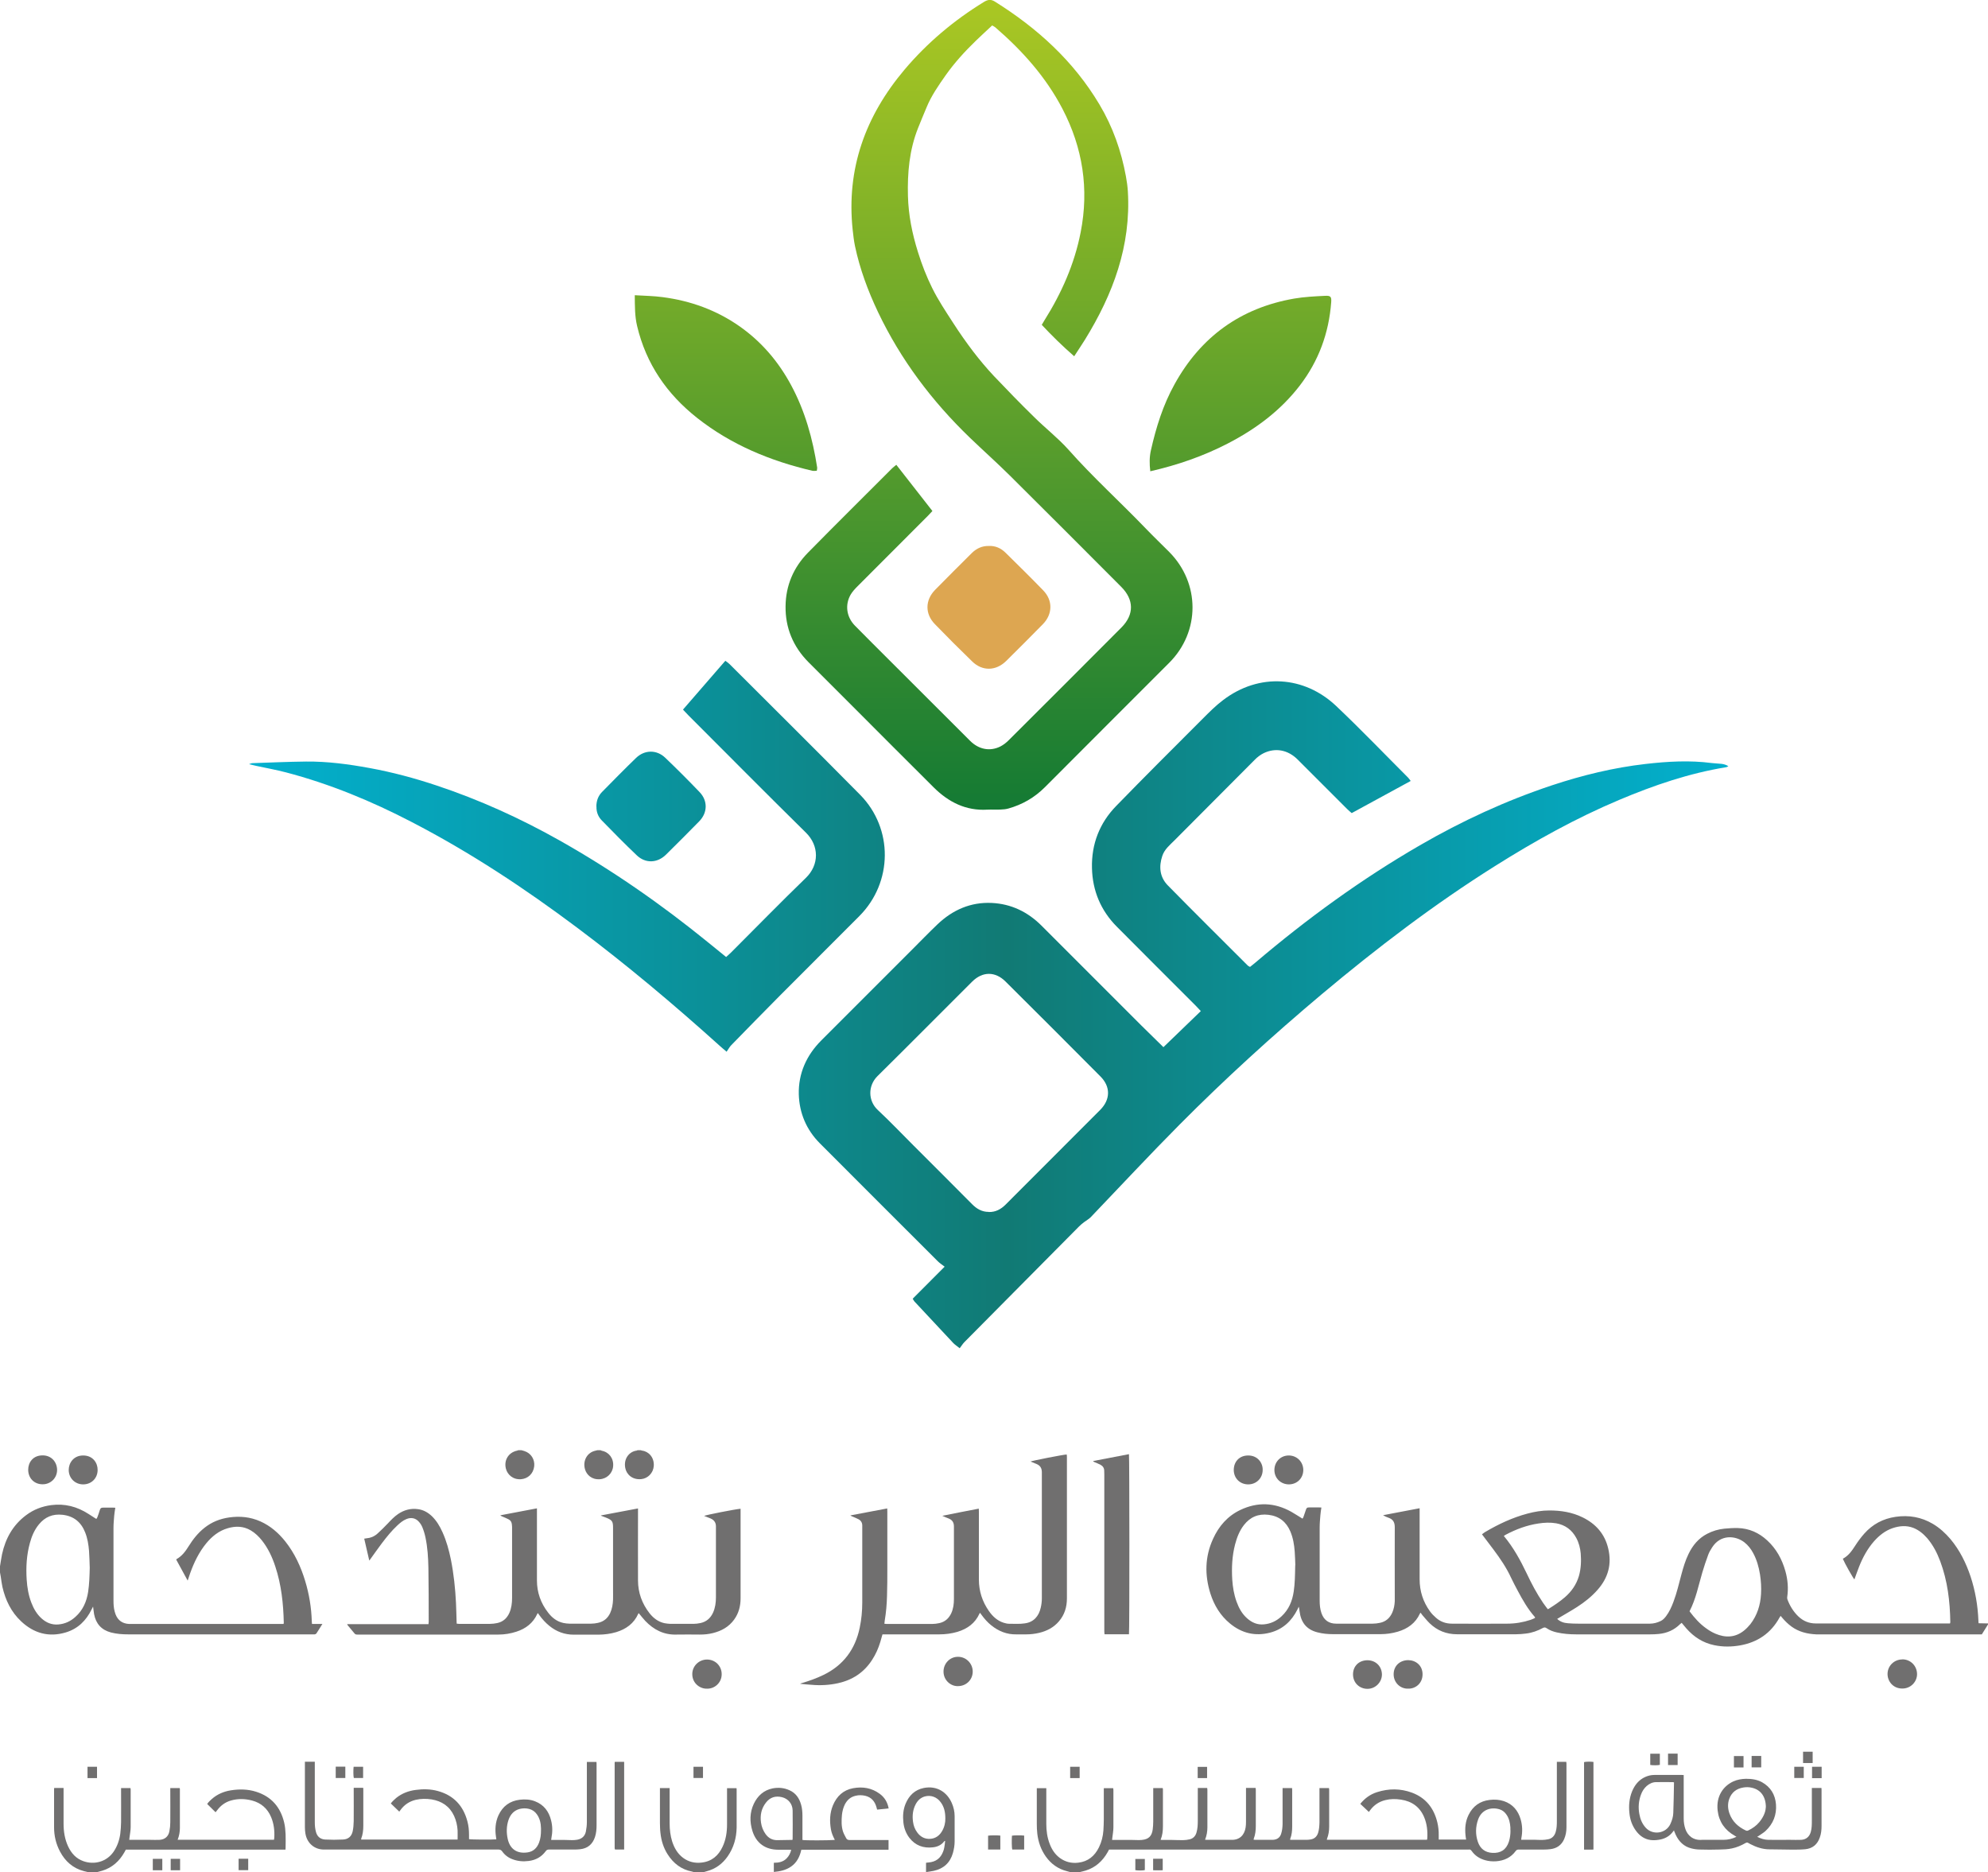
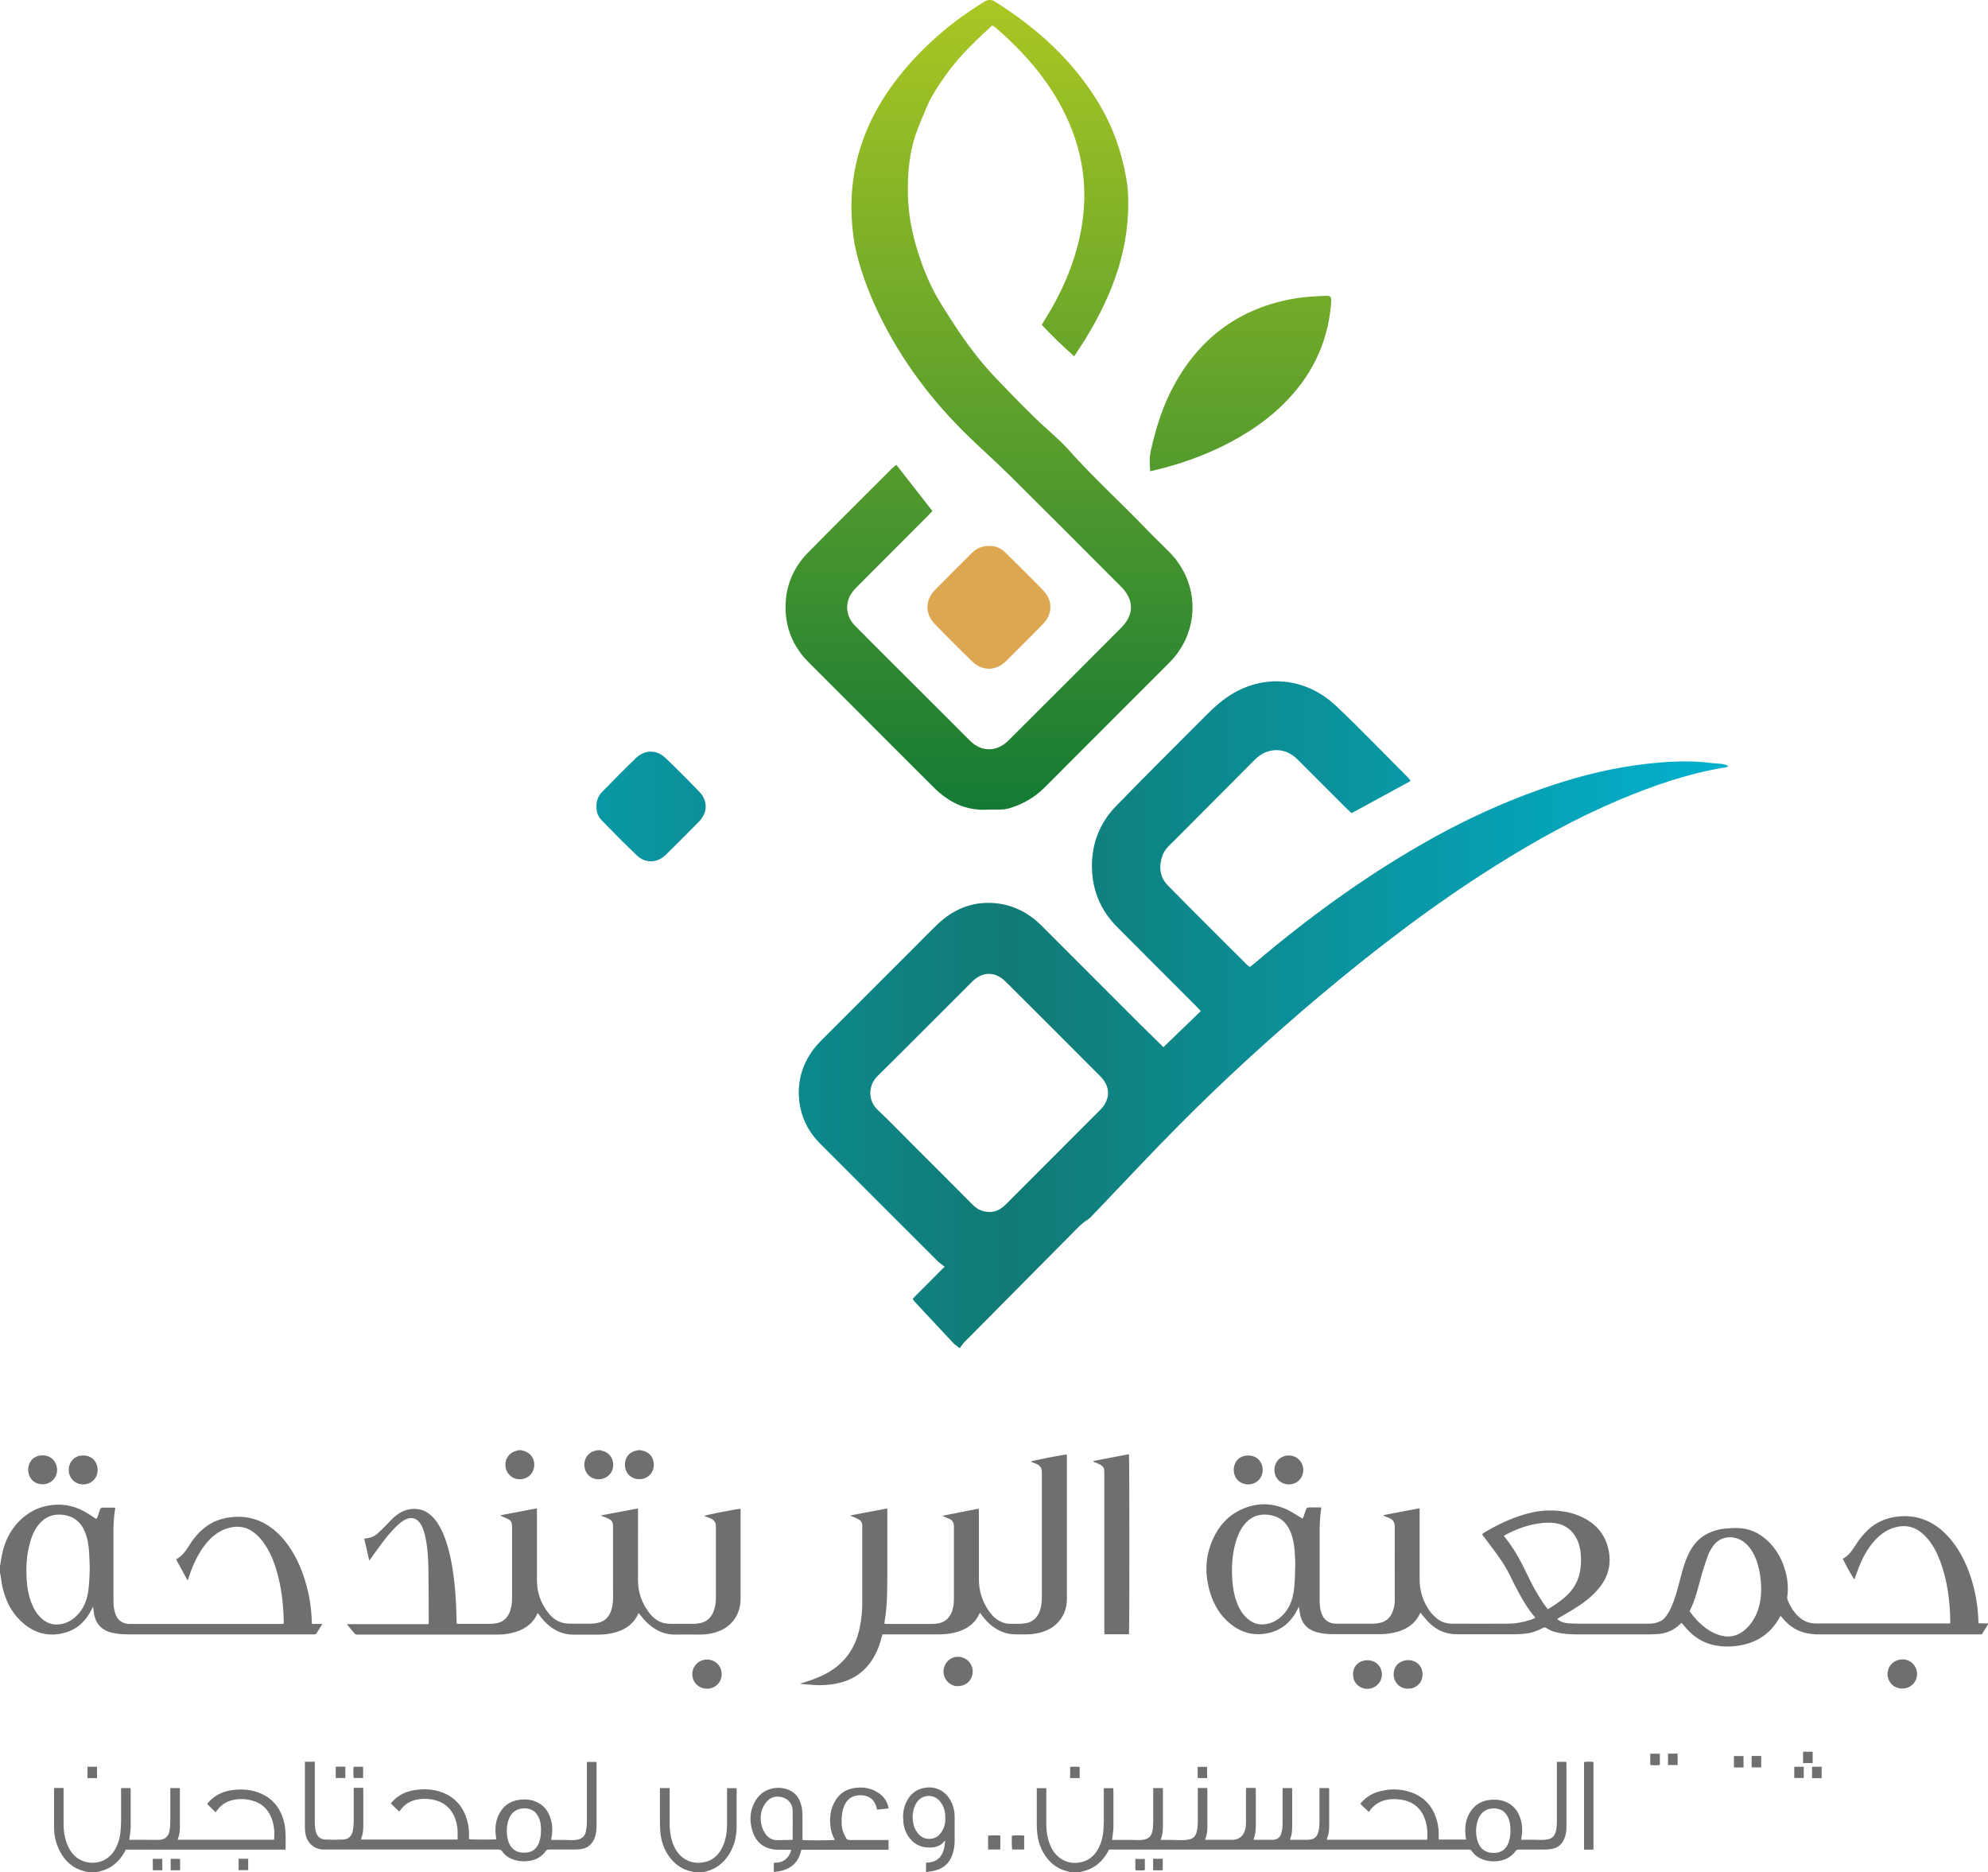
<svg xmlns="http://www.w3.org/2000/svg" xmlns:xlink="http://www.w3.org/1999/xlink" id="Layer_1" data-name="Layer 1" viewBox="0 0 196.71 185.25">
  <defs>
    <style>
      .cls-1 {
        fill: url(#linear-gradient-4);
      }

      .cls-1, .cls-2, .cls-3, .cls-4, .cls-5, .cls-6, .cls-7, .cls-8 {
        fill-rule: evenodd;
      }

      .cls-2 {
        fill: #706f6f;
      }

      .cls-3 {
        fill: url(#linear-gradient-2);
      }

      .cls-4 {
        fill: url(#linear-gradient);
      }

      .cls-5 {
        fill: url(#linear-gradient-6);
      }

      .cls-6 {
        fill: url(#linear-gradient-5);
      }

      .cls-7 {
        fill: url(#linear-gradient-3);
      }

      .cls-8 {
        fill: #dda651;
      }
    </style>
    <linearGradient id="linear-gradient" x1="97.85" y1="-.81" x2="97.85" y2="81.02" gradientUnits="userSpaceOnUse">
      <stop offset="0" stop-color="#acc823" />
      <stop offset="1" stop-color="#127934" />
    </linearGradient>
    <linearGradient id="linear-gradient-2" x1="71.84" y1="-.81" x2="71.84" y2="81.02" xlink:href="#linear-gradient" />
    <linearGradient id="linear-gradient-3" x1="122.75" y1="-.81" x2="122.75" y2="81.02" xlink:href="#linear-gradient" />
    <linearGradient id="linear-gradient-4" x1="23.11" y1="100.42" x2="173.16" y2="100.42" gradientUnits="userSpaceOnUse">
      <stop offset="0" stop-color="#02b2d1" />
      <stop offset=".51" stop-color="#117a74" />
      <stop offset="1" stop-color="#02b2d1" />
    </linearGradient>
    <linearGradient id="linear-gradient-5" x1="23.11" y1="84.74" x2="173.16" y2="84.74" xlink:href="#linear-gradient-4" />
    <linearGradient id="linear-gradient-6" x1="23.11" y1="79.79" x2="173.16" y2="79.79" xlink:href="#linear-gradient-4" />
  </defs>
  <g>
    <g>
      <path class="cls-4" d="M98.16,2.53c-.55,.52-1.11,1.02-1.65,1.55-1.07,1.04-2.08,2.15-2.94,3.37-.71,1.01-1.42,2.03-1.89,3.18-.28,.68-.57,1.35-.84,2.04-.86,2.16-1.06,4.42-1,6.72,.05,1.9,.42,3.73,.99,5.55,.38,1.22,.84,2.41,1.4,3.54,.59,1.2,1.34,2.32,2.07,3.45,.63,.98,1.3,1.94,2.01,2.87,.63,.82,1.3,1.62,2.01,2.38,1.31,1.38,2.64,2.75,4,4.08,1.11,1.1,2.36,2.07,3.4,3.23,2.41,2.72,5.1,5.15,7.62,7.77,.77,.8,1.57,1.57,2.35,2.35,3.07,3.09,3.08,7.88,.01,10.96-4.1,4.11-8.22,8.21-12.31,12.32-1.03,1.03-2.23,1.72-3.62,2.11-.25,.07-.51,.09-.77,.1-.43,.02-.87-.01-1.3,.01-2.13,.13-3.85-.75-5.31-2.2-2.67-2.65-5.32-5.32-7.98-7.98-1.48-1.48-2.96-2.95-4.43-4.43-1.51-1.53-2.28-3.39-2.25-5.52,.02-2.04,.78-3.83,2.21-5.29,2.76-2.81,5.56-5.57,8.34-8.36,.12-.12,.26-.21,.41-.34,1.2,1.53,2.37,3.03,3.57,4.57-.15,.16-.29,.32-.44,.47-2.32,2.32-4.64,4.64-6.96,6.97-.26,.26-.52,.54-.7,.85-.57,1.01-.4,2.21,.44,3.06,1.11,1.13,2.24,2.25,3.36,3.37,2.68,2.68,5.35,5.35,8.03,8.02,.86,.86,1.97,1.07,2.99,.56,.3-.15,.59-.38,.83-.62,3.73-3.71,7.45-7.44,11.16-11.16,1.26-1.27,1.25-2.74-.03-4.02-3.67-3.68-7.34-7.36-11.03-11.02-1.28-1.27-2.63-2.47-3.93-3.72-3.76-3.62-6.86-7.73-9.11-12.46-.99-2.09-1.79-4.24-2.27-6.51-.11-.53-.17-1.07-.23-1.61-.64-6.04,1.26-11.26,5.13-15.85,2.25-2.66,4.89-4.88,7.86-6.7,.38-.23,.68-.28,1.07-.04,4.21,2.63,7.8,5.89,10.36,10.19,1.32,2.21,2.16,4.6,2.62,7.12,.09,.49,.16,.99,.19,1.48,.32,5.39-1.47,10.17-4.24,14.66-.33,.53-.68,1.05-1.07,1.65-1.15-1-2.19-2.02-3.21-3.11,.11-.18,.19-.33,.28-.47,1.69-2.69,2.96-5.56,3.57-8.69,.84-4.28,.21-8.35-1.8-12.21-1.64-3.15-3.97-5.75-6.64-8.06-.08-.07-.18-.11-.33-.2Z" />
-       <path class="cls-3" d="M62.82,29.21c.99,.06,1.88,.07,2.75,.19,2.76,.36,5.31,1.28,7.6,2.88,2.18,1.53,3.85,3.49,5.11,5.83,1.38,2.56,2.14,5.31,2.58,8.16,.01,.08-.02,.17-.04,.31-.16,0-.3,.03-.44,0-4.15-.97-8.03-2.57-11.4-5.23-2.99-2.36-5.05-5.34-5.94-9.1-.23-.97-.22-1.92-.23-3.03Z" />
      <path class="cls-7" d="M113.82,46.63c-.09-.74-.09-1.41,.06-2.07,.51-2.27,1.2-4.49,2.34-6.54,2.6-4.71,6.55-7.56,11.85-8.48,1-.17,2.03-.22,3.04-.27,.56-.03,.65,.09,.61,.64-.23,3.05-1.24,5.8-3.1,8.23-1.92,2.5-4.38,4.32-7.15,5.75-2.4,1.24-4.94,2.12-7.65,2.74Z" />
    </g>
    <path class="cls-8" d="M97.86,54.02c.63-.03,1.18,.22,1.63,.66,1.26,1.24,2.51,2.47,3.74,3.74,.96,.99,.93,2.34-.03,3.33-1.2,1.23-2.42,2.44-3.64,3.65-1.02,1-2.36,1.03-3.37,.04-1.25-1.21-2.48-2.44-3.69-3.69-.98-1.01-.97-2.36,.02-3.38,1.2-1.23,2.42-2.43,3.64-3.65,.47-.46,1.02-.72,1.71-.7Z" />
    <g>
      <path class="cls-1" d="M139.57,77.28c-1.94,1.06-3.84,2.09-5.82,3.17-.12-.11-.31-.25-.47-.42-1.63-1.63-3.26-3.26-4.89-4.89-.96-.95-2.19-1.18-3.35-.62-.32,.16-.63,.39-.88,.65-2.66,2.66-5.3,5.33-7.96,7.99-.46,.46-.97,.87-1.19,1.52-.36,1.07-.26,2.1,.54,2.92,2.62,2.67,5.28,5.3,7.92,7.94,.04,.04,.11,.07,.22,.13,.17-.14,.35-.28,.53-.43,5.1-4.33,10.48-8.25,16.27-11.6,4.16-2.41,8.51-4.42,13.08-5.94,3.02-1,6.1-1.75,9.25-2.11,2.18-.25,4.37-.38,6.57-.09,.32,.04,.65,.04,.97,.08,.22,.03,.44,.09,.66,.23-.07,.03-.14,.09-.22,.1-3.67,.6-7.16,1.79-10.57,3.23-4.3,1.81-8.36,4.07-12.3,6.55-6.03,3.79-11.68,8.1-17.13,12.67-4.88,4.1-9.59,8.39-14.08,12.91-2.99,3.01-5.87,6.11-8.8,9.17-.19,.19-.44,.32-.66,.49-.17,.13-.34,.27-.49,.42-3.78,3.81-7.56,7.63-11.34,11.44-.17,.17-.29,.38-.47,.61-.28-.23-.48-.35-.64-.52-1.28-1.36-2.55-2.73-3.83-4.1-.06-.06-.09-.14-.18-.28,1.02-1.02,2.04-2.04,3.16-3.17-.27-.21-.49-.35-.67-.53-3.89-3.89-7.79-7.77-11.67-11.67-1.34-1.34-2.04-3.01-2.09-4.86-.05-2.06,.76-3.86,2.23-5.33,2.96-2.97,5.93-5.94,8.9-8.9,.86-.86,1.71-1.74,2.59-2.58,1.5-1.43,3.29-2.22,5.37-2.12,1.92,.09,3.56,.88,4.93,2.25,3.29,3.29,6.58,6.58,9.87,9.87,.71,.7,1.43,1.4,2.19,2.15,1.21-1.17,2.44-2.35,3.7-3.57-.2-.21-.36-.38-.52-.55-2.6-2.6-5.2-5.19-7.79-7.8-1.59-1.6-2.41-3.56-2.46-5.8-.06-2.37,.75-4.46,2.4-6.15,2.82-2.9,5.68-5.75,8.54-8.61,.64-.64,1.29-1.3,2.02-1.85,3.59-2.74,8.06-2.4,11.2,.57,2.43,2.3,4.75,4.72,7.12,7.09,.09,.09,.15,.19,.25,.32Zm-41.74,42.64c.68,.02,1.21-.27,1.68-.74,3.12-3.12,6.24-6.24,9.36-9.37,1.01-1.02,1.03-2.28,.03-3.29-3.13-3.15-6.26-6.28-9.41-9.41-1.02-1.01-2.27-1-3.29,.01-3.13,3.12-6.23,6.25-9.37,9.35-.97,.96-.94,2.45,.02,3.35,1.22,1.14,2.38,2.36,3.56,3.54,1.92,1.92,3.85,3.84,5.76,5.77,.46,.47,.98,.78,1.66,.78Z" />
-       <path class="cls-6" d="M71.92,104.08c-.35-.3-.53-.44-.7-.6-4.54-4.09-9.21-8.02-14.11-11.69-5.19-3.89-10.59-7.46-16.36-10.45-3.98-2.07-8.11-3.78-12.46-4.92-.96-.25-1.95-.43-2.93-.64-.2-.04-.4-.1-.72-.17,.18-.06,.24-.1,.3-.1,1.78-.06,3.56-.14,5.34-.16,2.11-.02,4.21,.26,6.28,.64,2.25,.41,4.45,1,6.61,1.72,4.24,1.41,8.28,3.24,12.17,5.43,5.22,2.94,10.12,6.35,14.76,10.13,.57,.46,1.14,.93,1.75,1.42,.18-.17,.34-.3,.49-.45,2.46-2.46,4.89-4.95,7.39-7.37,1.35-1.3,1.33-3.2,.01-4.49-3.9-3.84-7.76-7.74-11.63-11.61-.17-.17-.32-.34-.53-.56,1.4-1.61,2.77-3.19,4.19-4.83,.15,.11,.3,.21,.43,.34,4.31,4.3,8.63,8.59,12.91,12.92,3.29,3.34,3.24,8.66-.07,11.99-2.63,2.65-5.29,5.28-7.93,7.94-1.59,1.6-3.17,3.22-4.75,4.84-.17,.17-.28,.39-.47,.66Z" />
      <path class="cls-5" d="M59.01,79.81c0-.6,.19-1.07,.57-1.46,1.11-1.13,2.22-2.26,3.36-3.36,.84-.81,2.03-.83,2.88-.02,1.16,1.11,2.3,2.25,3.41,3.41,.81,.85,.79,2.02-.03,2.87-1.09,1.12-2.2,2.22-3.31,3.32-.85,.83-2.01,.88-2.87,.07-1.18-1.12-2.32-2.28-3.46-3.45-.38-.38-.56-.87-.54-1.38Z" />
    </g>
  </g>
  <g>
    <path class="cls-2" d="M196.71,160.73c-.2,.33-.41,.65-.61,.98h-15.15c-.41,0-.82,.01-1.23,0-.88-.04-1.72-.24-2.45-.77-.34-.25-.64-.54-.91-.86-.05-.06-.11-.12-.17-.2-.04,.07-.08,.12-.11,.17-.85,1.55-2.17,2.44-3.89,2.75-.86,.15-1.71,.16-2.57-.02-1.11-.23-2.01-.81-2.75-1.65-.16-.18-.31-.36-.47-.56-.05,.04-.1,.08-.15,.12-.59,.59-1.3,.9-2.12,.98-.28,.03-.57,.04-.86,.04-2.44,0-4.87,0-7.31,0-.64,0-1.28-.05-1.9-.19-.37-.08-.72-.21-1.04-.43-.12-.08-.21-.08-.34-.02-.53,.29-1.09,.49-1.69,.56-.33,.04-.65,.07-.98,.07-1.94,0-3.89,0-5.83,0-1.06,0-1.96-.36-2.71-1.08-.27-.26-.5-.56-.75-.84-.05-.06-.1-.13-.15-.21-.03,.03-.06,.05-.07,.08-.44,.96-1.22,1.51-2.21,1.8-.55,.16-1.12,.24-1.7,.24-1.57,0-3.14,0-4.7,0-.52,0-1.03-.05-1.53-.18-1.14-.29-1.64-1.04-1.77-2.09-.02-.14-.03-.29-.08-.45-.04,.09-.08,.17-.12,.26-.58,1.16-1.45,1.98-2.72,2.31-1.47,.38-2.79,.06-3.96-.9-.95-.78-1.57-1.8-1.94-2.96-.58-1.84-.55-3.65,.26-5.42,.57-1.26,1.44-2.26,2.7-2.86,1.7-.81,3.39-.74,5.04,.18,.37,.21,.73,.45,1.11,.68,.04-.06,.08-.11,.1-.18,.08-.22,.16-.45,.23-.67,.07-.22,.12-.26,.35-.26,.33,0,.66,0,.98,0,.06,0,.13,0,.21,.01-.04,.26-.08,.51-.1,.76-.03,.4-.07,.8-.07,1.2,0,2.42,0,4.84,0,7.26,0,.42,.04,.84,.18,1.24,.24,.68,.73,1.03,1.45,1.03,1.21,0,2.41,0,3.62,0,.24,0,.47-.03,.71-.08,.59-.12,.99-.48,1.23-1.03,.15-.35,.22-.72,.24-1.1,0-.16,0-.31,0-.47,0-2.29-.01-4.58,0-6.87,0-.49-.18-.78-.62-.93-.18-.06-.36-.14-.54-.25,1.2-.23,2.39-.45,3.62-.69,0,.12,0,.23,0,.33,0,2.23,0,4.46,0,6.7,0,1.17,.34,2.23,1.03,3.18,.16,.22,.36,.43,.57,.61,.45,.41,.99,.6,1.6,.6,1.82,0,3.64,.02,5.47,0,.79,0,1.57-.13,2.32-.38,.12-.04,.24-.1,.36-.15,.03-.01,.05-.04,.08-.06-.01-.03-.02-.06-.03-.07-.7-.79-1.21-1.69-1.7-2.61-.22-.42-.45-.84-.65-1.27-.46-1-1.08-1.91-1.74-2.79-.37-.5-.75-1-1.14-1.51,.11-.08,.2-.16,.3-.22,1.32-.78,2.7-1.43,4.2-1.83,.71-.19,1.43-.31,2.16-.31,1.14,0,2.25,.17,3.29,.68,1.31,.64,2.2,1.64,2.54,3.08,.37,1.55,0,2.9-1.05,4.09-.59,.67-1.28,1.22-2.03,1.7-.57,.37-1.17,.7-1.75,1.05-.07,.04-.14,.08-.22,.13,.31,.29,.67,.4,1.06,.43,.34,.03,.69,.04,1.03,.04,2.36,0,4.73,0,7.09,0,.38,0,.73-.1,1.06-.26,.22-.1,.38-.28,.53-.47,.33-.44,.55-.93,.74-1.44,.33-.88,.54-1.79,.78-2.69,.19-.7,.39-1.39,.71-2.04,.41-.85,.99-1.55,1.84-1.99,.54-.28,1.11-.45,1.71-.51,.44-.04,.88-.07,1.32-.06,1.13,.03,2.1,.47,2.92,1.23,.9,.83,1.46,1.86,1.79,3.03,.24,.85,.31,1.71,.18,2.58-.01,.08,0,.16,.03,.24,.24,.63,.58,1.19,1.07,1.66,.48,.46,1.05,.7,1.73,.7,4.35,0,8.7,0,13.05,0h.23s.03-.09,.03-.12c-.03-2.06-.27-4.09-1-6.04-.31-.83-.71-1.6-1.29-2.28-.38-.43-.81-.79-1.35-1.01-.69-.27-1.38-.21-2.07,.02-.73,.25-1.32,.72-1.83,1.29-.65,.74-1.12,1.6-1.48,2.51-.17,.42-.31,.85-.47,1.27-.12-.1-.97-1.61-1.14-2.03,0,0,0-.02,.01-.02,.54-.29,.88-.77,1.2-1.27,.27-.42,.57-.83,.9-1.2,.83-.94,1.87-1.49,3.11-1.67,1.31-.19,2.54,.02,3.69,.7,.67,.4,1.24,.92,1.74,1.51,.91,1.09,1.53,2.34,1.98,3.68,.47,1.42,.72,2.88,.78,4.37,0,.08,0,.16,.02,.27,.34,0,.66,.01,.99,.02v.05Zm-68.54-5.85c-.01-.3-.02-.83-.06-1.36-.05-.68-.16-1.35-.43-1.99-.41-.96-1.11-1.52-2.17-1.65-1.01-.12-1.81,.22-2.43,1.02-.44,.57-.69,1.22-.87,1.91-.3,1.15-.35,2.31-.28,3.49,.05,.74,.17,1.46,.42,2.16,.23,.64,.55,1.23,1.07,1.68,.47,.41,1,.64,1.64,.58,.68-.06,1.26-.34,1.75-.8,.71-.66,1.06-1.5,1.2-2.44,.12-.79,.13-1.58,.15-2.61Zm39.01,4.55c.48,.64,1,1.23,1.64,1.68,.28,.21,.59,.39,.91,.53,.99,.42,1.95,.4,2.82-.29,.24-.19,.45-.41,.64-.64,.68-.88,1-1.89,1.06-2.99,.04-.65,0-1.29-.1-1.94-.12-.74-.32-1.46-.68-2.12-.22-.41-.5-.77-.87-1.06-.88-.68-2.36-.8-3.19,.51-.15,.24-.3,.48-.39,.74-.21,.57-.41,1.16-.58,1.74-.38,1.29-.63,2.61-1.26,3.83Zm-14.05-.21c.06-.02,.09-.03,.11-.04,.56-.35,1.1-.71,1.6-1.14,.66-.57,1.14-1.26,1.39-2.1,.21-.74,.24-1.49,.18-2.24-.05-.53-.18-1.05-.44-1.53-.43-.8-1.09-1.29-1.99-1.45-.59-.1-1.18-.07-1.76,.02-1.14,.17-2.21,.57-3.23,1.11-.06,.03-.12,.07-.19,.12,.95,1.14,1.64,2.4,2.26,3.7,.47,1,.99,1.98,1.61,2.9,.15,.22,.31,.42,.47,.64Z" />
    <path class="cls-2" d="M0,154.97c.07-.4,.12-.79,.2-1.18,.34-1.57,1.08-2.9,2.38-3.87,.74-.56,1.58-.88,2.5-1,1.34-.17,2.55,.15,3.67,.87,.26,.16,.51,.33,.78,.5,.04-.06,.08-.1,.1-.16,.09-.23,.17-.46,.24-.7,.07-.22,.13-.26,.35-.26,.33,0,.66,0,.98,0,.06,0,.13,0,.21,.01-.04,.27-.09,.53-.11,.79-.03,.4-.07,.8-.07,1.2,0,2.4,0,4.79,0,7.19,0,.37,.02,.74,.12,1.1,.03,.09,.06,.19,.09,.28,.24,.61,.7,.91,1.34,.94,.06,0,.11,0,.17,0h15.11c.01-.06,.02-.09,.02-.12-.04-1.89-.24-3.76-.84-5.57-.3-.92-.71-1.8-1.32-2.57-.31-.39-.67-.74-1.11-1-.73-.43-1.5-.44-2.28-.21-.87,.25-1.55,.8-2.12,1.49-.72,.88-1.21,1.89-1.59,2.95-.08,.23-.16,.46-.25,.74-.4-.72-.77-1.4-1.13-2.07,.02-.04,.02-.05,.02-.05,.54-.3,.89-.77,1.2-1.27,.43-.69,.93-1.33,1.58-1.84,.72-.57,1.53-.89,2.44-1.02,1.06-.15,2.09-.05,3.08,.39,.99,.44,1.78,1.13,2.45,1.96,.94,1.18,1.56,2.52,1.99,3.95,.39,1.29,.61,2.62,.65,3.97,0,.08,.01,.16,.02,.27h1.03c-.22,.35-.4,.65-.6,.95-.03,.04-.1,.07-.16,.08-.05,.01-.11,0-.17,0H12.7c-.58,0-1.16-.04-1.73-.19-.93-.25-1.48-.86-1.66-1.81-.04-.23-.06-.47-.1-.75-.06,.12-.1,.19-.14,.27-.54,1.11-1.36,1.93-2.57,2.29-1.68,.5-3.16,.08-4.42-1.11-.98-.92-1.54-2.09-1.84-3.39-.07-.33-.11-.66-.16-.99-.03-.17-.06-.34-.09-.51v-.54Zm8.88,.15c-.02-.56-.03-1.12-.07-1.67-.05-.62-.15-1.24-.38-1.82-.4-1.02-1.12-1.62-2.23-1.75-.98-.11-1.75,.21-2.36,.96-.44,.54-.7,1.16-.88,1.82-.33,1.19-.4,2.41-.32,3.63,.05,.78,.18,1.55,.46,2.28,.23,.6,.54,1.14,1.02,1.57,.47,.42,1,.64,1.64,.59,.65-.05,1.22-.31,1.7-.75,.74-.66,1.11-1.51,1.26-2.47,.12-.8,.14-1.6,.16-2.4Z" />
    <path class="cls-2" d="M63.42,143.49s.07,.04,.11,.04c.63,.07,1.22,.65,1.16,1.52-.05,.7-.59,1.24-1.25,1.3-.89,.08-1.45-.48-1.57-1.1-.19-.98,.45-1.64,1.12-1.72,.03,0,.06-.03,.09-.04h.34Z" />
    <path class="cls-2" d="M59.43,143.49s.07,.04,.11,.05c.73,.14,1.19,.76,1.13,1.52-.05,.71-.62,1.26-1.33,1.3-.8,.05-1.29-.44-1.45-.97-.24-.79,.15-1.59,.9-1.82,.1-.03,.2-.05,.31-.08h.34Z" />
    <path class="cls-2" d="M51.6,143.49c.09,.03,.19,.05,.28,.08,.67,.21,1.05,.84,.98,1.5-.08,.74-.62,1.24-1.32,1.29-.79,.05-1.33-.46-1.48-1.04-.22-.84,.26-1.62,1.12-1.79,.03,0,.06-.03,.09-.04h.34Z" />
    <path class="cls-2" d="M59.47,149.94c1.21-.23,2.42-.46,3.66-.69v.31c0,2.27-.01,4.55,0,6.82,0,1.2,.4,2.29,1.14,3.24,.38,.48,.85,.84,1.46,.98,.2,.04,.41,.06,.61,.07,.75,0,1.51,0,2.26,0,.24,0,.47-.03,.71-.08,.6-.13,1-.49,1.25-1.04,.21-.47,.28-.98,.28-1.49,0-2.31,0-4.61,0-6.92,0-.04,0-.08,0-.12,0-.37-.18-.62-.51-.77-.17-.07-.33-.14-.5-.2-.05-.02-.11-.04-.16-.06,.15-.09,2.99-.65,3.61-.71v.24c0,2.87,0,5.74,0,8.62,0,.76-.18,1.48-.64,2.11-.52,.72-1.25,1.12-2.09,1.33-.43,.11-.87,.15-1.31,.15-.77,0-1.54-.02-2.31,0-1.25,.04-2.25-.48-3.09-1.36-.22-.24-.42-.5-.64-.76-.02,.02-.04,.04-.05,.07-.43,.96-1.2,1.51-2.18,1.81-.57,.17-1.15,.24-1.75,.25-.81,0-1.63,0-2.44,0-.92,0-1.72-.3-2.42-.87-.38-.31-.7-.66-.99-1.06-.05-.06-.1-.13-.15-.21-.02,.04-.05,.06-.06,.09-.41,.9-1.13,1.45-2.05,1.75-.58,.19-1.18,.29-1.79,.29-4.65,0-9.31,0-13.96,0-.11,0-.2-.01-.28-.11-.23-.28-.46-.56-.69-.83-.01-.02-.02-.04-.04-.09h8.05c0-.09,.02-.16,.02-.23,0-1.78,0-3.56-.03-5.34-.02-1.01-.08-2.02-.29-3.01-.07-.34-.17-.67-.3-.99-.08-.2-.2-.4-.35-.56-.32-.37-.77-.46-1.23-.27-.35,.14-.63,.38-.9,.63-.57,.53-1.06,1.14-1.53,1.76-.37,.49-.72,.99-1.08,1.49-.05,.06-.1,.13-.17,.23-.17-.75-.34-1.46-.5-2.17,.18-.03,.35-.05,.51-.08,.3-.07,.57-.21,.8-.42,.35-.32,.69-.65,1.02-1,.32-.34,.63-.67,1.01-.93,.6-.41,1.26-.59,1.98-.49,.54,.07,.99,.33,1.38,.7,.46,.45,.78,.99,1.04,1.57,.4,.88,.65,1.8,.84,2.74,.28,1.41,.43,2.84,.5,4.27,.03,.61,.04,1.23,.06,1.84,0,.06,0,.13,.01,.21,.08,0,.15,.02,.22,.02,1.03,0,2.05,0,3.08,0,.24,0,.47-.03,.71-.08,.57-.12,.96-.47,1.2-1,.21-.47,.27-.98,.27-1.49,0-2.34,0-4.68,0-7.02,0-.08-.01-.16-.02-.25-.02-.23-.13-.41-.34-.51-.19-.1-.39-.18-.58-.26-.07-.03-.15-.06-.23-.13,1.2-.23,2.4-.46,3.63-.69,0,.11,0,.2,0,.3,0,2.28,0,4.56,0,6.84,0,1.18,.38,2.24,1.1,3.17,.39,.51,.87,.89,1.51,1.03,.2,.04,.41,.07,.61,.07,.71,0,1.43,0,2.14,0,.23,0,.46-.03,.68-.08,.57-.12,.97-.46,1.21-.98,.19-.42,.26-.86,.28-1.31,.01-.35,0-.71,0-1.06,0-2.03,0-4.05,0-6.08,0-.6-.09-.73-.64-.96-.18-.07-.36-.14-.55-.21,0-.01,0-.02,0-.04Z" />
    <path class="cls-2" d="M96.98,159.57s-.05,.06-.06,.08c-.43,.96-1.2,1.51-2.18,1.81-.58,.17-1.19,.25-1.8,.25-1.77,0-3.54,0-5.32,0h-.3c-.08,.27-.15,.52-.22,.77-.19,.62-.45,1.21-.81,1.76-.8,1.24-1.93,1.98-3.36,2.3-.86,.19-1.74,.24-2.62,.16-.38-.03-.75-.05-1.14-.1,.05-.02,.09-.05,.14-.06,.75-.22,1.48-.48,2.18-.82,1.97-.96,3.14-2.54,3.58-4.68,.17-.81,.25-1.64,.25-2.47v-7.43c0-.07,0-.13,0-.2,0-.28-.13-.49-.37-.62-.19-.1-.39-.18-.58-.26-.07-.03-.15-.06-.23-.12,1.2-.23,2.41-.45,3.65-.69,0,.11,.01,.2,.01,.3,0,1.88,0,3.76,0,5.64,0,.89,0,1.79-.03,2.68-.02,.84-.09,1.67-.23,2.5-.01,.09-.02,.18-.03,.29,.09,0,.16,.02,.23,.02,1.49,0,2.99,0,4.48,0,.24,0,.48-.03,.71-.08,.57-.12,.96-.47,1.2-.99,.2-.44,.26-.91,.26-1.39,0-2.4,0-4.79,0-7.19,0-.39-.16-.64-.51-.78-.21-.08-.42-.17-.64-.27,1.19-.25,2.39-.47,3.61-.71,0,.11,.01,.21,.01,.3,0,2.24,0,4.48,0,6.72,0,1.14,.34,2.18,.99,3.11,.37,.53,.83,.96,1.46,1.16,.17,.05,.35,.1,.53,.1,.52,0,1.05,.04,1.57-.04,.88-.12,1.38-.71,1.57-1.55,.07-.3,.11-.62,.11-.92,0-4.16,0-8.32,0-12.48,0-.4-.16-.66-.51-.81-.2-.08-.41-.17-.61-.25,.13-.08,3.26-.69,3.58-.7,0,.07,.02,.14,.02,.21,0,4.68,0,9.35,0,14.03,0,.85-.23,1.62-.79,2.27-.52,.61-1.2,.96-1.96,1.14-.42,.1-.85,.15-1.29,.15-.32,0-.64,0-.96,0-.94,.02-1.75-.31-2.47-.88-.39-.31-.71-.68-1-1.08-.04-.05-.08-.11-.13-.18Z" />
    <path class="cls-2" d="M111.72,161.7h-2.43c0-.09-.02-.18-.02-.26,0-.86,0-1.72,0-2.58v-12.95c0-.13,0-.26-.01-.39,0-.26-.13-.46-.35-.58-.21-.11-.43-.2-.65-.29-.03-.02-.07-.03-.1-.09,1.18-.23,2.36-.45,3.55-.68,.05,.21,.06,17.56,0,17.82Z" />
    <path class="cls-2" d="M188.23,164.18c.82,0,1.46,.65,1.46,1.47,0,.72-.59,1.42-1.46,1.42-.92,0-1.46-.72-1.46-1.44,0-.8,.65-1.44,1.46-1.44Z" />
    <path class="cls-2" d="M94.79,166.83c-.68,.03-1.43-.55-1.43-1.44,0-.81,.64-1.47,1.44-1.46,.8,0,1.45,.66,1.45,1.46,0,.81-.64,1.44-1.46,1.44Z" />
    <path class="cls-2" d="M69.96,167.08c-.63,.04-1.46-.48-1.46-1.44,0-.8,.66-1.44,1.46-1.44,.81,0,1.45,.63,1.45,1.45,0,.91-.78,1.47-1.46,1.43Z" />
    <path class="cls-2" d="M5.65,145.44c0,.8-.64,1.43-1.44,1.42-.83,0-1.42-.61-1.42-1.44,0-.7,.45-1.42,1.43-1.42,.9,0,1.42,.69,1.43,1.43Z" />
    <path class="cls-2" d="M9.66,145.44c0,.82-.61,1.43-1.43,1.43-.81,0-1.43-.62-1.43-1.43,0-.69,.48-1.43,1.43-1.43,.98,0,1.44,.76,1.43,1.43Z" />
    <path class="cls-2" d="M124.94,145.44c0,.81-.62,1.43-1.43,1.43-.82,0-1.43-.61-1.43-1.43,0-.77,.51-1.43,1.43-1.43,.95,0,1.45,.75,1.43,1.43Z" />
    <path class="cls-2" d="M128.96,145.43c0,.82-.6,1.43-1.42,1.44-.81,0-1.44-.61-1.44-1.42,0-.81,.61-1.44,1.42-1.44,.8,0,1.43,.62,1.44,1.43Z" />
    <path class="cls-2" d="M135.3,164.27c.82,0,1.42,.59,1.44,1.39,.01,.77-.63,1.44-1.43,1.44-.79,0-1.43-.59-1.43-1.43,0-.82,.58-1.39,1.42-1.4Z" />
    <path class="cls-2" d="M139.33,167.08c-.77,.03-1.44-.6-1.43-1.43,0-.81,.6-1.38,1.43-1.39,.73,0,1.43,.5,1.43,1.4,0,.95-.76,1.45-1.43,1.42Z" />
  </g>
  <g>
    <path class="cls-2" d="M105.97,185.25c-.13-.04-.27-.07-.4-.11-.88-.22-1.57-.72-2.09-1.45-.48-.68-.74-1.43-.84-2.25-.04-.33-.05-.67-.05-1,0-1.09,0-2.17,0-3.25v-.26h.94c0,.08,0,.15,0,.23,0,1.1,0,2.2,0,3.3,0,.68,.09,1.35,.34,1.99,.21,.55,.52,1.03,1.01,1.39,.54,.39,1.15,.54,1.81,.46,.97-.11,1.63-.66,2.05-1.52,.26-.53,.4-1.09,.44-1.67,.03-.37,.03-.74,.04-1.11,0-.94,0-1.87,0-2.81v-.26h.93c0,.05,.02,.11,.02,.17,0,1.23,0,2.47,0,3.7,0,.35-.07,.71-.11,1.06,0,.06-.01,.11-.02,.19h.26c.58,0,1.16,0,1.74,0,.31,0,.62,.03,.93,0,.68-.06,1-.37,1.09-1.04,.03-.25,.05-.5,.05-.76,0-1.03,0-2.07,0-3.1v-.23h.94s.02,.08,.02,.11c0,1.23,0,2.45,0,3.68,0,.45-.05,.89-.23,1.33,.08,0,.15,.01,.21,.01,.3,0,.61,0,.91,0,.36,0,.73,.03,1.09,.02,.22,0,.45-.03,.66-.08,.35-.08,.58-.32,.68-.67,.11-.37,.13-.76,.13-1.15,0-1,0-1.99,0-2.99v-.27c.31-.01,.61,0,.93,0,0,.07,.02,.12,.02,.18,0,1.24,0,2.48,0,3.72,0,.41-.07,.81-.23,1.22,.09,0,.16,.01,.22,.01,.8,0,1.59-.01,2.39,0,.82,.02,1.28-.48,1.4-1.21,.03-.19,.04-.38,.04-.58,0-1.03,0-2.05,0-3.08v-.27c.16,0,.31,0,.47,0,.16,0,.31,0,.48,0,0,.07,.02,.12,.02,.18,0,1.19,0,2.38,0,3.57,0,.43-.04,.86-.2,1.27-.01,.03-.01,.06-.02,.1,.05,0,.1,.02,.15,.02,.55,0,1.1,0,1.65,0,.09,0,.18,0,.27-.02,.34-.06,.56-.26,.66-.59,.1-.31,.13-.62,.14-.94,0-1.11,0-2.21,0-3.32v-.25h.94c0,.08,.01,.15,.01,.22,0,1.2,0,2.39,0,3.59,0,.41-.04,.82-.19,1.2,0,.03-.01,.06-.02,.1,.06,0,.12,.01,.18,.01,.48,0,.97,0,1.45,0,.14,0,.28-.02,.42-.04,.39-.07,.62-.31,.73-.67,.1-.33,.12-.67,.13-1.01,0-1.04,0-2.08,0-3.12v-.28h.94c0,.05,.02,.1,.02,.15,0,1.22,0,2.44,0,3.66,0,.41-.06,.81-.21,1.2,0,.03-.01,.05-.02,.1h9.91s.03-.1,.03-.15c.04-.71-.03-1.41-.31-2.08-.43-1.02-1.22-1.58-2.3-1.74-.52-.08-1.04-.08-1.55,.05-.61,.15-1.11,.48-1.49,.99-.05,.07-.1,.14-.13,.18-.28-.27-.56-.53-.85-.8,.44-.55,.99-.95,1.66-1.16,1.15-.37,2.31-.37,3.45,.05,1.37,.51,2.17,1.53,2.51,2.93,.1,.42,.15,.85,.14,1.28,0,.14,0,.28,0,.43h2.71c-.02-.15-.05-.29-.06-.43-.07-.7-.01-1.38,.31-2.02,.43-.86,1.12-1.36,2.08-1.47,.48-.06,.95-.03,1.41,.12,.88,.3,1.41,.94,1.66,1.81,.17,.6,.19,1.21,.07,1.83,0,.05-.01,.1-.02,.18h.23c.36,0,.71,0,1.07,0,.25,0,.5,.03,.76,.02,.21,0,.41-.03,.62-.07,.38-.08,.62-.34,.73-.71,.11-.36,.12-.73,.12-1.1,0-1.86,0-3.72,0-5.57v-.28h.93c0,.05,.02,.11,.02,.17,0,2.1,0,4.21,0,6.31,0,.41-.07,.8-.23,1.17-.26,.59-.72,.91-1.35,.99-.21,.03-.43,.04-.64,.04-.83,0-1.66,0-2.5,0-.13,0-.22,.03-.3,.14-.48,.66-1.15,.96-1.94,1.02-.36,.02-.71,0-1.06-.1-.56-.15-1.02-.44-1.36-.92-.08-.11-.16-.17-.29-.14-.04,0-.07,0-.11,0h-35.48c-.05,.09-.1,.18-.14,.26-.5,.88-1.2,1.52-2.18,1.82-.19,.06-.39,.1-.58,.15h-.8Zm43.48-4.17c0-.09,0-.18,0-.27-.03-.44-.12-.87-.37-1.24-.17-.26-.4-.46-.7-.55-.81-.25-1.76,0-2.12,1-.26,.73-.28,1.47-.03,2.21,.23,.68,.71,1.06,1.44,1.1,.8,.04,1.36-.29,1.63-1.1,.12-.37,.16-.75,.16-1.14Z" />
    <path class="cls-2" d="M8.75,185.25c-.14-.04-.28-.08-.43-.11-1.09-.28-1.86-.96-2.38-1.94-.4-.75-.59-1.56-.59-2.4,0-1.25,0-2.5,0-3.75,0-.04,0-.07,.01-.14,.3,0,.6,0,.93,0v.25c0,1.09,0,2.18,0,3.28,0,.78,.12,1.54,.45,2.25,.32,.68,.79,1.21,1.51,1.46,1.06,.38,2.28,.08,2.98-.92,.37-.54,.58-1.14,.67-1.78,.05-.38,.07-.77,.08-1.15,.01-1.03,0-2.07,0-3.1v-.28h.93c0,.05,.02,.1,.02,.15,0,1.23,0,2.47,0,3.7,0,.36-.08,.72-.12,1.08,0,.06-.01,.11-.02,.19h2.08c.31,0,.62,.02,.93,0,.52-.04,.86-.33,.96-.84,.06-.3,.09-.6,.09-.91,.01-1.04,0-2.08,0-3.12v-.25h.93s.02,.06,.02,.08c0,1.29,0,2.57,0,3.86,0,.4-.07,.78-.22,1.17h9.53c.01-.07,.03-.13,.03-.2,.04-.7-.04-1.38-.31-2.03-.36-.86-.99-1.41-1.89-1.65-.69-.18-1.39-.2-2.09,0-.56,.16-1.01,.49-1.36,.96-.05,.06-.1,.13-.15,.19,0,0-.01,0-.02,0-.27-.26-.53-.53-.82-.81,.13-.19,.3-.35,.47-.5,.54-.47,1.18-.74,1.88-.85,.84-.13,1.67-.12,2.49,.14,1.52,.48,2.42,1.53,2.78,3.06,.09,.37,.12,.76,.14,1.15,.02,.45,0,.89,0,1.34,0,.05,0,.1-.01,.18H12.45c-.05,.09-.09,.17-.14,.26-.5,.88-1.2,1.52-2.18,1.82-.19,.06-.38,.11-.58,.16h-.8Z" />
    <path class="cls-2" d="M68.69,185.25c-.07-.02-.13-.06-.21-.07-1.06-.2-1.85-.81-2.42-1.71-.41-.64-.63-1.36-.71-2.11-.04-.32-.04-.65-.05-.98,0-1.07,0-2.14,0-3.21v-.25h.96v.27c0,1.08,0,2.15,0,3.23,0,.6,.07,1.2,.25,1.78,.21,.64,.53,1.21,1.08,1.62,.54,.4,1.16,.55,1.83,.47,1-.11,1.67-.68,2.08-1.57,.33-.7,.44-1.45,.44-2.21,0-1.11,0-2.21,0-3.32v-.26h.94s.01,.09,.01,.13c0,1.26,0,2.51,0,3.77-.02,1.03-.29,1.99-.89,2.85-.52,.74-1.2,1.24-2.08,1.47-.13,.03-.25,.07-.38,.11h-.85Z" />
    <path class="cls-2" d="M54.55,182.05h.23c.36,0,.73,0,1.09,0,.24,0,.49,.02,.73,.02,.17,0,.34-.01,.51-.04,.45-.08,.76-.34,.86-.8,.06-.31,.1-.63,.1-.95,0-1.89,0-3.79,0-5.68v-.27h.95c0,.06,.01,.13,.01,.19,0,2.02,0,4.04,0,6.06,0,.4-.03,.8-.16,1.19-.24,.71-.72,1.12-1.47,1.2-.18,.02-.35,.03-.53,.03-.85,0-1.69,0-2.54,0-.14,0-.24,.03-.33,.16-.42,.57-.98,.88-1.68,.97-.54,.07-1.07,.03-1.58-.16-.43-.15-.79-.42-1.05-.79-.11-.15-.22-.18-.39-.18-4.73,0-9.45,0-14.18,0-1.02,0-2.04,0-3.05,0-.97,.01-1.7-.65-1.85-1.59-.03-.2-.05-.4-.05-.6,0-2.1,0-4.19,0-6.29v-.21h.98c0,.08,0,.16,0,.25,0,1.92,0,3.83,0,5.75,0,.33,.03,.65,.12,.97,.13,.46,.45,.7,.9,.73,.58,.03,1.17,.03,1.76,0,.53-.02,.86-.31,.97-.82,.07-.33,.09-.66,.1-1,.01-1.01,0-2.02,0-3.03v-.27h.94c0,.06,.01,.11,.01,.16,0,1.2,0,2.41,0,3.61,0,.43-.05,.86-.21,1.27,0,.02,0,.04,0,.08h9.54c0-.31,.01-.6,0-.9-.03-.5-.14-.98-.35-1.44-.44-.95-1.21-1.46-2.22-1.63-.52-.08-1.05-.08-1.57,.04-.63,.15-1.14,.49-1.52,1.02-.04,.06-.08,.12-.11,.15-.28-.27-.55-.53-.84-.81,.15-.2,.34-.38,.54-.55,.56-.45,1.22-.7,1.93-.79,.73-.1,1.47-.09,2.19,.11,1.56,.43,2.51,1.45,2.92,3,.12,.44,.16,.89,.16,1.34,0,.14,0,.28,0,.42,.17,.05,2.33,.06,2.7,.02,0-.08-.02-.15-.03-.23-.11-.73-.07-1.45,.24-2.14,.42-.91,1.12-1.43,2.12-1.55,.52-.06,1.03-.03,1.51,.16,.87,.34,1.36,1,1.58,1.88,.15,.58,.15,1.17,.03,1.77,0,.04-.01,.07-.02,.13Zm-1.02-.95c0-.07,0-.13,0-.2-.01-.5-.11-.97-.41-1.39-.19-.27-.45-.45-.77-.53-.31-.08-.62-.07-.92,0-.58,.15-.93,.55-1.12,1.11-.2,.61-.21,1.24-.07,1.87,.21,.95,.88,1.49,1.98,1.32,.56-.09,.92-.44,1.12-.97,.15-.39,.19-.81,.19-1.22Z" />
-     <path class="cls-2" d="M165.65,181.09c-.04,.05-.07,.08-.09,.11-.36,.5-.86,.76-1.46,.84-.34,.05-.68,.06-1.02-.03-.52-.14-.91-.46-1.22-.89-.37-.51-.57-1.09-.63-1.72-.08-.73-.02-1.46,.26-2.15,.26-.63,.66-1.14,1.3-1.43,.29-.13,.59-.2,.9-.2,.91,0,1.83,0,2.74,0,.05,0,.1,0,.17,.01v.27c0,1.35,0,2.69,0,4.03,0,.36,.05,.71,.17,1.05,.21,.61,.75,1.14,1.66,1.06,.06,0,.12,0,.18,0,.64,0,1.28,0,1.92,0,.45,0,.87-.1,1.29-.3-.07-.04-.12-.08-.18-.11-.97-.55-1.55-1.38-1.68-2.48-.17-1.44,.57-2.44,1.55-2.89,.4-.18,.82-.25,1.25-.26,.56,0,1.1,.07,1.59,.34,.85,.48,1.3,1.22,1.38,2.18,.08,1.04-.27,1.93-1.03,2.64-.19,.18-.43,.31-.65,.47-.05,.04-.11,.07-.18,.11,.36,.18,.71,.29,1.09,.3,.71,.01,1.43,0,2.14,0,.38,0,.76,.02,1.13,0,.5-.03,.82-.32,.95-.8,.1-.36,.1-.74,.1-1.11,0-.99,0-1.98,0-2.97v-.25h.95c0,.07,.01,.14,.01,.2,0,1.19,0,2.38,0,3.57,0,.38-.04,.76-.17,1.12-.24,.7-.72,1.1-1.45,1.17-.42,.04-.85,.04-1.27,.04-.75,0-1.5-.03-2.25-.03-.69,0-1.31-.21-1.91-.52-.06-.03-.12-.06-.18-.1-.1-.08-.19-.06-.3,0-.42,.24-.86,.43-1.34,.53-.41,.09-.83,.1-1.24,.11-.64,.02-1.28,.02-1.92,0-.28,0-.56-.04-.84-.11-.75-.18-1.25-.68-1.57-1.37-.06-.13-.11-.27-.18-.44Zm0-4.73c-.06-.02-.08-.03-.11-.03-.56,0-1.11-.01-1.67,0-.35,0-.66,.15-.93,.38-.27,.24-.45,.53-.57,.86-.23,.62-.28,1.26-.16,1.91,.09,.51,.28,.98,.64,1.37,.68,.74,1.96,.59,2.42-.35,.17-.36,.29-.74,.3-1.13,.04-1,.05-2,.07-3.02Zm9.08,2.46c0-1.06-.51-1.73-1.36-1.93-.28-.07-.57-.08-.86-.03-.68,.11-1.16,.47-1.4,1.12-.18,.49-.15,.98,.02,1.46,.29,.8,.87,1.33,1.63,1.68,.1,.04,.17,.02,.25-.02,.41-.2,.78-.46,1.07-.81,.39-.47,.63-1,.64-1.46Z" />
    <path class="cls-2" d="M82.6,182.03c-.18-.34-.32-.67-.38-1.02-.14-.81-.12-1.62,.2-2.39,.38-.9,1.02-1.51,2-1.69,.94-.17,1.83-.03,2.62,.55,.48,.35,.78,.83,.89,1.45-.38,.04-.75,.08-1.14,.12-.02-.08-.04-.15-.06-.22-.16-.59-.5-1-1.12-1.15-.32-.07-.63-.08-.95,0-.49,.11-.83,.41-1.06,.85-.16,.32-.25,.67-.29,1.03-.05,.56-.07,1.13,.11,1.68,.08,.22,.2,.43,.31,.64,.07,.14,.19,.18,.35,.18,1.2,0,2.39,0,3.59,0h.25v.96c-.48,0-.96,0-1.44,0h-7.19c-.15,.68-.44,1.27-1.02,1.67-.51,.35-1.08,.47-1.7,.53v-.91c.47,0,.93-.08,1.28-.45,.22-.23,.36-.5,.44-.83-.08,0-.14-.01-.2-.01-.36,0-.71,0-1.07,0-1.28,0-2.19-.64-2.57-1.86-.28-.91-.27-1.82,.14-2.69,.38-.79,.98-1.34,1.86-1.52,.57-.11,1.13-.06,1.66,.18,.63,.28,.98,.79,1.16,1.44,.1,.35,.13,.72,.13,1.08,0,.72,0,1.44,0,2.16v.24c.21,.06,2.58,.05,3.17,0Zm-4.19,.02c.01-.05,.02-.08,.02-.11,0-.94,.02-1.87,0-2.81-.01-.65-.44-1.16-1.05-1.31-.65-.16-1.19,.01-1.6,.55-.45,.58-.58,1.24-.48,1.96,.06,.42,.21,.8,.46,1.15,.3,.41,.7,.61,1.2,.59,.39,0,.79-.01,1.18-.02,.09,0,.18,0,.26,0Z" />
    <path class="cls-2" d="M91.63,185.22v-.91c.08-.01,.17-.03,.25-.03,.72-.06,1.2-.42,1.45-1.1,.05-.13,.09-.27,.11-.41,.04-.2,.06-.41,.08-.63-.04,.02-.07,.02-.08,.03-.28,.38-.67,.56-1.12,.61-.95,.11-1.74-.17-2.34-.94-.34-.45-.53-.96-.59-1.52-.07-.64-.03-1.26,.22-1.86,.34-.81,.91-1.37,1.79-1.55,1.3-.26,2.31,.41,2.78,1.49,.18,.41,.28,.85,.28,1.3,0,.83,0,1.66,0,2.5,0,.39-.07,.77-.17,1.14-.28,.98-.93,1.56-1.91,1.77-.24,.05-.48,.08-.75,.12Zm1.91-5.29c0-.64-.12-1.15-.45-1.6-.38-.53-.99-.75-1.59-.58-.41,.12-.69,.39-.89,.76-.29,.55-.35,1.13-.27,1.73,.05,.39,.18,.75,.42,1.07,.32,.44,.76,.67,1.3,.63,.52-.04,.9-.32,1.16-.77,.24-.41,.33-.86,.32-1.24Z" />
    <path class="cls-2" d="M157.67,183c-.07,0-.13,.01-.19,.01-.24,0-.49,0-.74,0v-8.66c.14-.05,.63-.06,.93-.02v8.66Z" />
-     <path class="cls-2" d="M61.76,183h-.89s-.02-.01-.02-.02c0,0,0-.01-.01-.02,0-.03-.02-.06-.02-.09,0-2.82,0-5.63,0-8.45,0-.03,0-.06,.02-.1h.92v8.67Z" />
    <path class="cls-2" d="M101.34,181.62v1.38h-1.18c-.05-.15-.06-.95-.03-1.37,.15-.04,.91-.05,1.21-.01Z" />
    <path class="cls-2" d="M97.77,183v-1.37c.16-.04,.93-.05,1.21-.01v1.38h-1.21Z" />
    <path class="cls-2" d="M173.32,174.87v-1.13h.95v1.13h-.95Z" />
    <path class="cls-2" d="M178.41,174.44v-1.12h.95v1.12h-.95Z" />
    <path class="cls-2" d="M115.05,183.92v1.13c-.31,.02-.63,0-.95,0v-1.14h.95Z" />
    <path class="cls-2" d="M17.82,183.92v1.13h-.93v-1.13h.93Z" />
    <path class="cls-2" d="M166,174.64h-.95v-1.13h.95v1.13Z" />
    <path class="cls-2" d="M163.29,174.63v-1.11h.95v1.1c-.15,.05-.7,.06-.95,.01Z" />
    <path class="cls-2" d="M23.61,183.91h.95v1.13h-.95v-1.13Z" />
    <path class="cls-2" d="M35.93,174.81v1.11h-.92c-.05-.15-.06-.78-.02-1.11h.93Z" />
-     <path class="cls-2" d="M68.62,174.81h.94v1.11h-.94v-1.11Z" />
    <path class="cls-2" d="M106.83,175.93h-.94v-1.12h.94v1.12Z" />
    <path class="cls-2" d="M179.3,175.94v-1.13h.95v1.13c-.31,0-.62,0-.95,0Z" />
    <path class="cls-2" d="M171.57,174.88v-1.13h.95c0,.37,0,.74,0,1.13h-.95Z" />
    <path class="cls-2" d="M15.12,183.92h.94v1.13h-.94v-1.13Z" />
    <path class="cls-2" d="M112.34,185.04v-1.11h.94v1.1c-.15,.05-.66,.06-.94,.01Z" />
    <path class="cls-2" d="M8.66,175.94v-1.13h.94v1.12c-.15,0-.3,0-.45,0-.15,0-.31,0-.49,0Z" />
    <path class="cls-2" d="M33.23,174.8h.94c0,.19,0,.37,0,.55,0,.18,0,.37,0,.57h-.95v-1.12Z" />
    <path class="cls-2" d="M119.44,175.93h-.93v-1.11h.93v1.11Z" />
    <path class="cls-2" d="M178.48,174.81v1.11h-.94v-1.11h.94Z" />
  </g>
</svg>